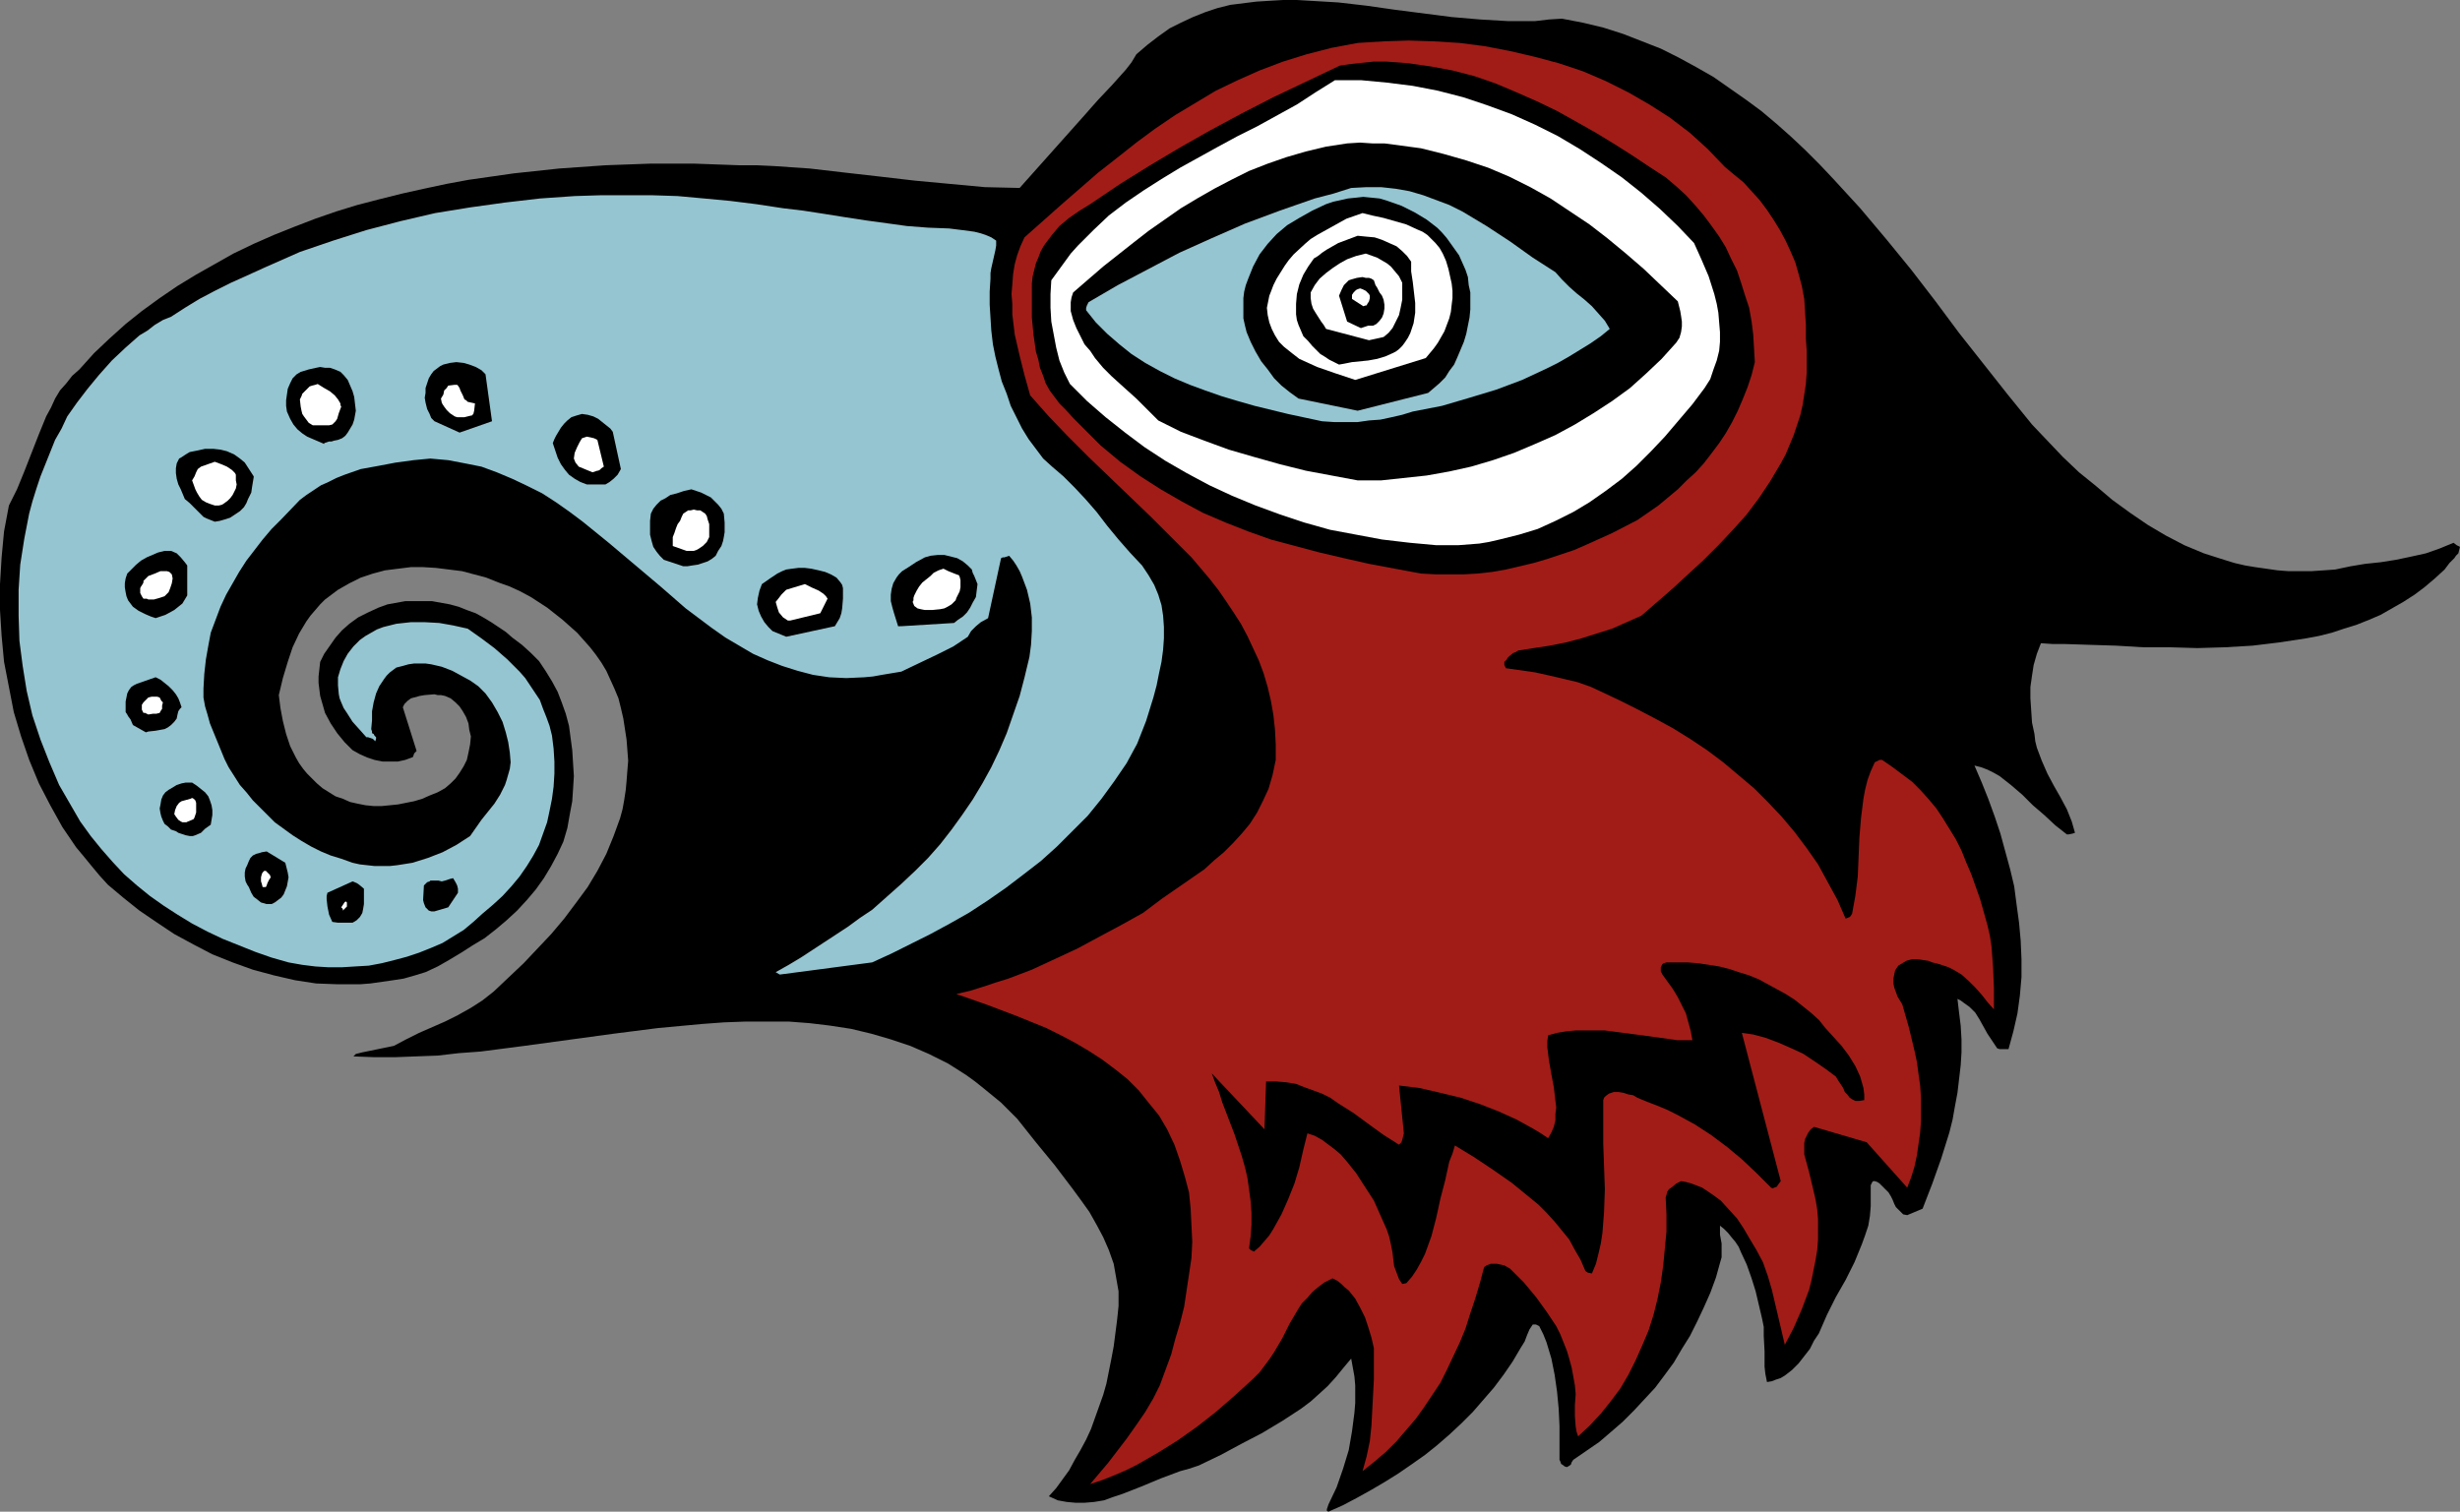
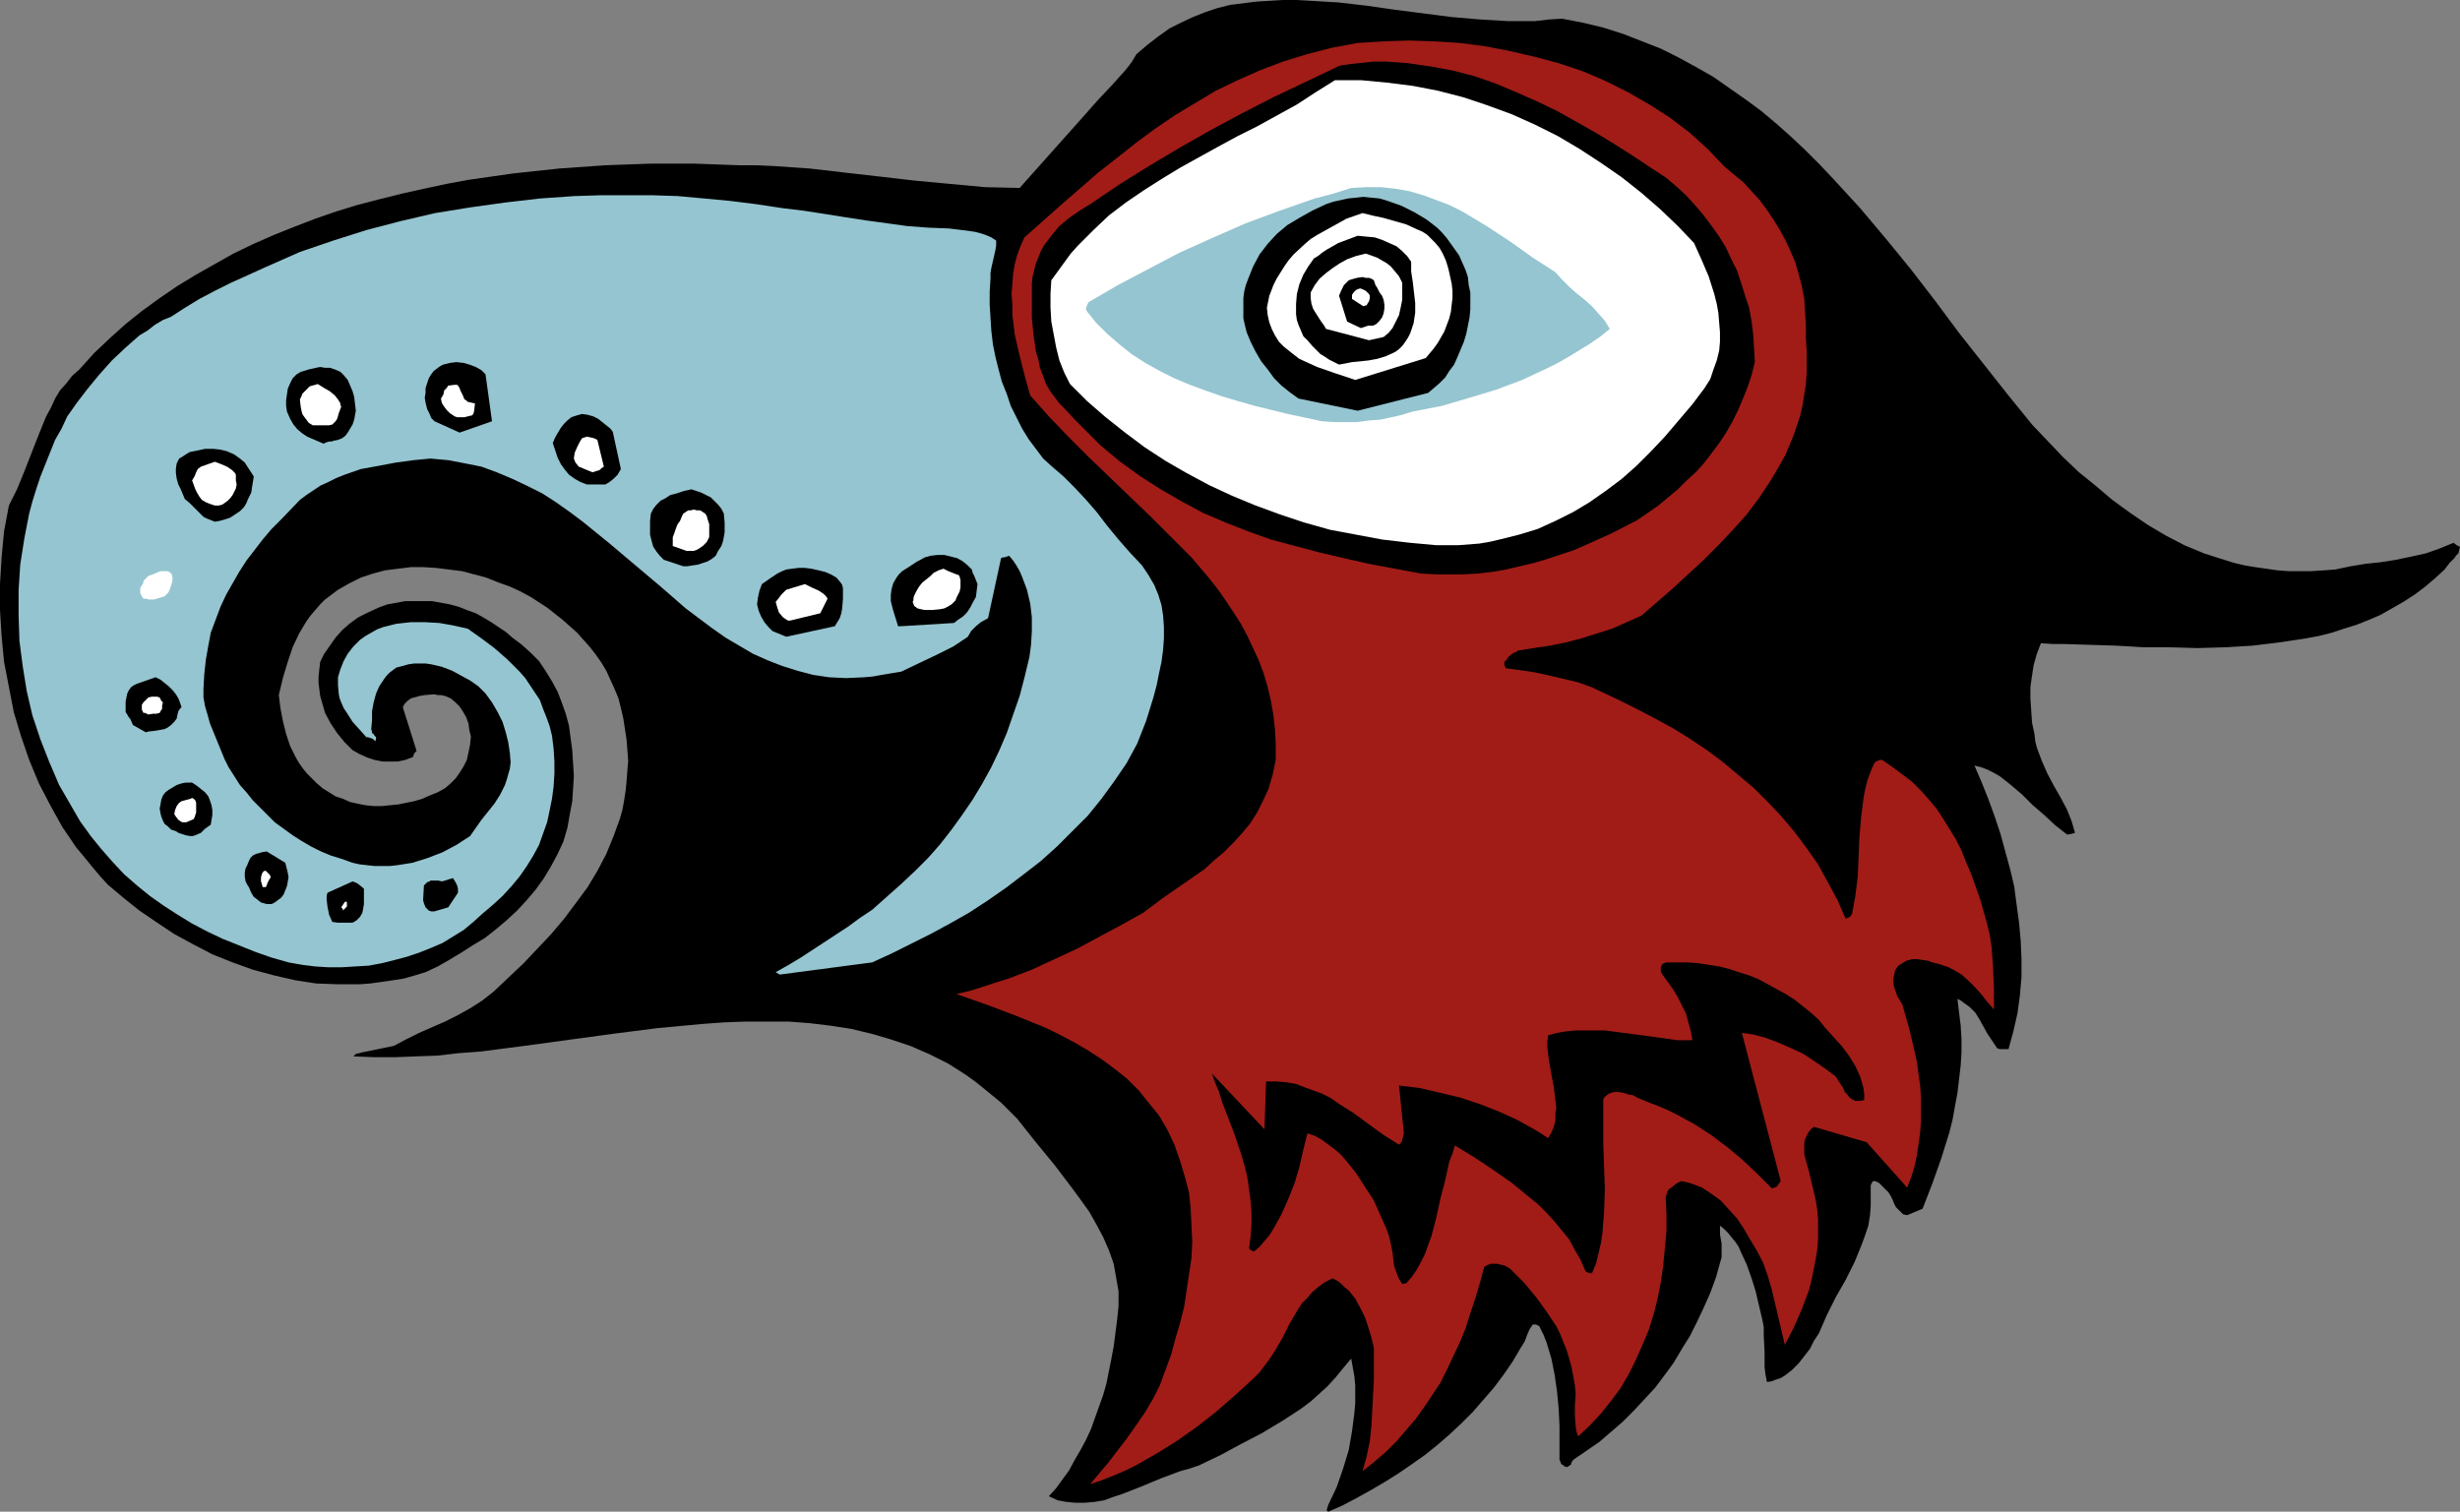
<svg xmlns="http://www.w3.org/2000/svg" xmlns:ns1="http://sodipodi.sourceforge.net/DTD/sodipodi-0.dtd" xmlns:ns2="http://www.inkscape.org/namespaces/inkscape" version="1.0" width="129.766mm" height="79.762mm" id="svg39" ns1:docname="Bird 05.wmf">
  <rect width="100%" height="100%" fill="#808080" stroke="none" />
  <ns1:namedview id="namedview39" pagecolor="#ffffff" bordercolor="#000000" borderopacity="0.25" ns2:showpageshadow="2" ns2:pageopacity="0.0" ns2:pagecheckerboard="0" ns2:deskcolor="#d1d1d1" ns2:document-units="mm" />
  <defs id="defs1">
    <pattern id="WMFhbasepattern" patternUnits="userSpaceOnUse" width="6" height="6" x="0" y="0" />
  </defs>
  <path style="fill:#000000;fill-opacity:1;fill-rule:evenodd;stroke:none" d="m 264.862,301.462 2.909,-1.292 2.747,-1.454 2.909,-1.616 2.747,-1.616 2.586,-1.616 2.586,-1.777 2.747,-1.939 2.424,-1.939 2.424,-2.1 2.424,-2.262 2.262,-2.262 2.101,-2.423 2.101,-2.423 1.939,-2.585 1.778,-2.585 1.616,-2.746 0.808,-1.292 0.485,-1.292 0.485,-1.131 0.646,-0.969 h 0.646 l 0.323,0.162 0.323,0.162 0.808,1.616 0.646,1.616 0.97,3.231 0.646,3.231 0.485,3.393 0.323,3.393 0.162,3.393 v 6.785 l 0.162,0.323 0.162,0.485 0.485,0.323 0.162,0.162 0.485,0.162 0.323,-0.162 0.485,-0.323 0.162,-0.485 0.323,-0.485 2.586,-1.777 2.586,-1.777 2.262,-1.939 2.424,-2.1 2.262,-2.262 2.101,-2.262 2.101,-2.262 1.939,-2.585 1.778,-2.423 1.616,-2.746 1.616,-2.585 1.454,-2.908 1.293,-2.746 1.293,-2.908 1.131,-3.07 0.808,-2.908 0.323,-1.131 v -0.969 -1.777 l -0.323,-1.777 v -1.777 l 0.808,0.646 0.808,0.808 0.646,0.808 0.808,0.969 0.646,0.969 0.485,1.131 1.131,2.423 0.97,2.746 0.808,2.585 0.646,2.746 0.646,2.746 0.323,1.616 v 1.777 l 0.162,3.07 v 3.07 l 0.162,1.454 0.323,1.616 0.97,-0.162 0.808,-0.323 0.97,-0.323 0.808,-0.485 1.454,-1.131 1.293,-1.292 1.131,-1.454 1.131,-1.454 0.808,-1.616 0.97,-1.454 1.616,-3.716 1.778,-3.554 1.939,-3.393 1.778,-3.554 1.454,-3.554 0.646,-1.777 0.646,-1.939 0.323,-1.939 0.162,-1.939 v -2.1 -2.1 l 0.162,-0.323 0.162,-0.323 0.162,-0.162 h 0.323 l 0.485,0.162 0.485,0.323 0.97,0.969 0.485,0.485 0.323,0.323 0.485,0.808 0.323,0.646 0.323,0.808 0.323,0.646 0.485,0.485 0.485,0.485 0.485,0.485 0.808,0.162 3.07,-1.292 1.939,-5.008 1.778,-5.008 1.616,-5.17 0.646,-2.585 0.485,-2.746 0.485,-2.585 0.323,-2.746 0.323,-2.746 0.162,-2.585 v -2.585 l -0.162,-2.746 -0.323,-2.585 -0.323,-2.746 0.646,0.323 0.646,0.485 1.131,0.808 1.131,1.131 0.808,1.292 1.616,2.908 0.97,1.454 0.97,1.454 0.485,0.162 h 1.131 0.646 l 0.97,-3.554 0.808,-3.554 0.485,-3.554 0.323,-3.716 v -3.554 l -0.162,-3.716 -0.323,-3.554 -0.485,-3.554 -0.485,-3.716 -0.808,-3.393 -0.97,-3.554 -0.97,-3.554 -1.131,-3.393 -1.293,-3.554 -1.293,-3.231 -1.454,-3.393 1.293,0.323 1.293,0.485 1.293,0.646 1.131,0.646 2.262,1.777 2.262,1.939 2.101,2.1 2.262,1.939 2.262,2.1 2.262,1.777 h 0.323 l 0.808,-0.162 0.485,-0.162 -0.323,-1.131 -0.323,-1.131 -0.97,-2.423 -1.293,-2.423 -1.293,-2.262 -1.293,-2.423 -1.131,-2.585 -0.97,-2.585 -0.323,-1.292 -0.162,-1.454 -0.485,-2.262 -0.162,-2.423 -0.162,-2.423 v -2.262 l 0.323,-2.262 0.323,-2.1 0.646,-2.262 0.808,-2.1 2.424,0.162 h 2.424 l 5.01,0.162 5.171,0.162 5.333,0.323 h 5.333 l 5.494,0.162 5.494,-0.162 5.494,-0.323 5.333,-0.646 5.333,-0.808 2.586,-0.485 2.586,-0.646 2.424,-0.808 2.586,-0.808 2.424,-0.969 2.262,-0.969 2.262,-1.292 2.262,-1.292 2.262,-1.454 1.939,-1.454 2.101,-1.777 1.939,-1.777 0.97,-1.292 0.97,-0.969 0.323,-0.485 0.485,-0.485 0.162,-0.646 0.162,-0.646 -0.646,-0.323 -0.646,-0.485 -2.747,1.131 -2.747,0.969 -2.909,0.646 -3.07,0.646 -3.07,0.485 -3.07,0.323 -2.909,0.485 -3.07,0.646 -2.262,0.162 -2.424,0.162 h -2.262 -2.424 l -2.101,-0.162 -2.262,-0.323 -2.262,-0.323 -1.939,-0.323 -2.101,-0.485 -2.101,-0.646 -4.04,-1.292 -3.878,-1.616 -3.717,-1.939 -3.555,-2.1 -3.555,-2.423 -3.555,-2.585 -3.232,-2.746 -3.394,-2.746 -3.232,-3.07 -3.07,-3.231 -3.07,-3.231 -4.848,-5.978 -4.848,-6.139 -4.848,-6.139 -4.686,-6.301 -4.848,-6.301 -5.01,-6.139 -5.171,-6.139 -5.333,-5.816 -2.747,-2.908 -2.909,-2.908 -2.747,-2.585 -2.909,-2.585 -3.07,-2.585 -3.07,-2.262 -3.232,-2.262 -3.232,-2.262 -3.394,-1.939 -3.555,-1.939 -3.555,-1.777 -3.717,-1.454 -3.717,-1.454 -4.04,-1.292 -4.04,-0.969 -4.202,-0.808 -2.586,0.162 -2.747,0.323 h -2.747 -2.747 l -5.494,-0.323 -5.656,-0.485 -11.312,-1.454 -5.656,-0.808 L 266.801,0.485 261.307,0.162 258.56,0 h -2.747 l -2.747,0.162 -2.586,0.162 -2.586,0.323 -2.586,0.323 -2.586,0.646 -2.424,0.808 -2.424,0.969 -2.424,1.131 -2.262,1.131 -2.262,1.616 -2.101,1.616 -2.262,1.939 -0.97,1.616 -1.131,1.454 -2.747,3.07 -2.747,2.908 -1.293,1.454 -1.131,1.292 -13.251,14.863 -6.949,-0.162 -6.949,-0.646 -6.949,-0.646 -6.949,-0.808 -7.11,-0.808 -6.949,-0.808 -7.11,-0.485 -3.394,-0.162 h -3.555 l -8.888,-0.323 h -8.888 l -8.888,0.323 -9.211,0.646 -9.05,0.969 -4.525,0.646 -4.525,0.646 -4.363,0.808 -4.525,0.969 -4.363,0.969 -4.525,1.131 -4.363,1.131 -4.202,1.292 -4.202,1.454 -4.202,1.616 -4.04,1.616 -4.04,1.777 -4.04,1.939 -3.717,2.1 -3.717,2.1 -3.717,2.262 -3.555,2.423 -3.555,2.585 -3.232,2.585 -3.232,2.908 -3.07,2.908 -2.909,3.231 -1.454,1.292 -1.131,1.454 -1.293,1.454 -0.97,1.616 -0.808,1.777 -0.97,1.777 -1.454,3.554 -1.454,3.716 -1.454,3.716 -1.454,3.554 -0.808,1.616 -0.808,1.616 -0.97,5.17 -0.485,5.17 L 0,116.481 v 5.17 l 0.323,5.17 0.485,5.17 0.97,5.008 0.97,5.008 1.454,4.847 1.616,4.685 1.939,4.685 2.262,4.362 2.424,4.362 2.747,4.039 1.616,1.939 1.454,1.777 1.616,1.939 1.616,1.777 3.07,2.585 3.232,2.585 3.555,2.423 3.394,2.262 3.878,2.1 3.717,1.939 4.04,1.616 4.04,1.454 4.202,1.131 4.202,0.969 4.202,0.646 4.363,0.162 h 4.363 l 2.101,-0.162 4.525,-0.646 2.101,-0.323 2.262,-0.646 2.101,-0.646 2.424,-1.131 2.262,-1.292 2.424,-1.454 2.262,-1.454 2.424,-1.454 2.262,-1.777 2.101,-1.777 2.101,-1.939 1.939,-2.1 1.778,-2.1 1.616,-2.262 1.454,-2.423 1.293,-2.423 1.131,-2.423 0.808,-2.746 0.485,-2.746 0.485,-2.585 0.162,-2.423 0.162,-2.585 -0.162,-2.585 -0.162,-2.585 -0.323,-2.423 -0.323,-2.423 -0.646,-2.423 -0.808,-2.262 -0.808,-2.1 -1.131,-2.1 -1.293,-2.1 -1.293,-1.939 -1.616,-1.616 -1.778,-1.616 -1.939,-1.454 -1.293,-1.131 -1.454,-0.969 -1.454,-0.969 -1.616,-0.969 -1.454,-0.808 -1.778,-0.646 -1.616,-0.646 -1.778,-0.485 -1.778,-0.323 -1.778,-0.323 h -1.778 -1.778 -1.778 l -1.778,0.323 -1.778,0.323 -1.778,0.646 -2.101,0.969 -1.939,0.969 -1.778,1.292 -1.454,1.292 -1.293,1.454 -1.131,1.616 -1.131,1.616 -0.808,1.616 -0.162,1.454 -0.162,1.454 v 1.292 l 0.162,1.292 0.162,1.292 0.323,1.131 0.646,2.262 1.131,2.1 1.293,1.939 1.454,1.777 1.616,1.616 1.454,0.808 1.454,0.646 1.454,0.485 1.616,0.323 h 1.616 1.454 l 1.454,-0.323 1.293,-0.485 h 0.162 l 0.162,-0.323 0.162,-0.485 0.485,-0.485 -2.747,-8.724 0.323,-0.646 0.646,-0.646 0.646,-0.485 1.778,-0.485 0.97,-0.162 1.939,-0.162 0.646,0.162 h 0.646 l 0.808,0.162 1.131,0.485 0.97,0.808 0.808,0.808 0.646,0.969 0.646,1.131 0.485,1.292 0.162,1.292 0.323,1.292 -0.162,1.616 -0.323,1.616 -0.323,1.454 -0.646,1.292 -0.808,1.292 -0.808,1.131 -0.97,0.969 -1.131,0.969 -1.454,0.808 -1.616,0.646 -1.454,0.646 -1.616,0.485 -1.616,0.323 -1.616,0.323 -1.616,0.162 -1.616,0.162 h -1.616 l -1.616,-0.162 -1.616,-0.323 -1.454,-0.323 -1.454,-0.646 -1.454,-0.485 -1.293,-0.808 -1.293,-0.808 -1.131,-0.969 -0.97,-0.969 -0.97,-0.969 -0.808,-0.969 -0.808,-1.131 -0.646,-1.131 -1.131,-2.262 -0.808,-2.423 -0.646,-2.585 -0.485,-2.585 -0.323,-2.585 0.808,-3.393 0.97,-3.231 0.97,-2.908 1.293,-2.746 1.454,-2.423 0.808,-1.131 0.97,-1.131 0.97,-1.131 0.97,-0.969 1.293,-0.969 1.293,-0.969 2.262,-1.292 2.262,-1.131 2.424,-0.808 2.424,-0.646 2.586,-0.323 2.586,-0.323 h 2.424 l 2.586,0.162 2.586,0.323 2.586,0.323 2.424,0.646 2.424,0.646 2.424,0.969 2.262,0.808 2.101,0.969 2.101,1.131 3.232,2.1 3.07,2.423 2.909,2.585 1.293,1.454 1.293,1.454 1.131,1.454 1.131,1.616 0.97,1.616 0.808,1.777 0.808,1.777 0.808,1.939 0.485,1.939 0.485,2.1 0.323,2.1 0.323,2.1 0.162,2.1 0.162,2.1 -0.162,1.939 -0.162,2.1 -0.162,1.777 -0.323,2.1 -0.323,1.777 -0.485,1.777 -1.293,3.554 -1.454,3.554 -1.778,3.393 -1.939,3.231 -2.262,3.07 -2.424,3.231 -2.586,3.07 -2.747,2.908 -2.747,2.908 -5.979,5.654 -2.262,1.777 -2.262,1.454 -2.586,1.454 -2.586,1.292 -2.586,1.131 -2.586,1.131 -2.586,1.292 -2.424,1.292 -5.494,1.131 -0.808,0.162 -0.646,0.162 -0.646,0.162 -0.485,0.485 4.202,0.162 h 4.04 l 4.202,-0.162 4.363,-0.162 4.202,-0.485 4.363,-0.323 8.726,-1.131 17.776,-2.423 8.888,-1.131 8.726,-0.808 4.363,-0.323 4.363,-0.162 h 4.202 4.363 l 4.202,0.323 4.04,0.485 4.202,0.646 4.04,0.969 3.878,1.131 3.878,1.292 3.717,1.616 3.878,1.939 3.555,2.262 1.778,1.292 1.616,1.292 1.778,1.454 1.778,1.454 1.616,1.616 1.616,1.616 3.717,4.685 3.717,4.524 3.555,4.685 1.778,2.423 1.616,2.262 1.454,2.585 1.293,2.423 1.131,2.585 0.97,2.746 0.485,2.746 0.485,2.746 v 1.454 1.454 l -0.162,1.616 -0.162,1.454 -0.646,5.008 -0.485,2.585 -0.485,2.423 -0.485,2.423 -0.646,2.262 -0.808,2.262 -0.808,2.262 -0.808,2.262 -0.97,2.1 -1.131,2.1 -1.131,1.939 -1.131,2.1 -1.293,1.777 -1.293,1.777 -1.454,1.616 1.778,0.808 1.778,0.323 1.778,0.162 h 1.778 l 1.939,-0.162 1.939,-0.323 1.778,-0.646 1.939,-0.646 3.717,-1.454 3.878,-1.616 3.878,-1.454 1.778,-0.485 1.939,-0.646 4.363,-2.1 4.202,-2.262 4.04,-2.1 4.04,-2.423 3.717,-2.423 1.939,-1.454 1.616,-1.454 1.778,-1.616 1.616,-1.777 1.454,-1.777 1.616,-1.939 0.323,1.777 0.323,1.777 0.162,1.777 v 1.777 1.777 l -0.162,1.939 -0.485,3.716 -0.646,3.716 -1.131,3.716 -1.293,3.716 -1.616,3.393 -0.162,0.485 -0.162,0.485 v 0.162 0.162 z" id="path1" />
  <path style="fill:#a11c17;fill-opacity:1;fill-rule:evenodd;stroke:none" d="m 217.352,295.969 2.424,-0.808 2.424,-0.969 2.262,-0.969 2.262,-1.131 4.202,-2.423 3.878,-2.423 3.878,-2.746 3.717,-2.908 3.717,-3.231 3.717,-3.393 1.293,-1.292 0.97,-1.292 0.97,-1.292 0.97,-1.454 1.616,-2.746 1.454,-2.908 1.616,-2.746 0.808,-1.292 1.131,-1.131 0.97,-1.131 1.131,-0.969 1.293,-0.969 1.616,-0.808 0.97,0.485 0.808,0.646 0.646,0.646 0.808,0.646 1.293,1.616 0.97,1.777 0.97,1.939 0.646,1.939 0.646,2.1 0.485,2.1 v 6.301 l -0.323,6.139 -0.162,3.07 -0.323,3.07 -0.646,3.07 -0.808,2.908 2.424,-1.939 2.262,-1.939 2.101,-2.1 1.939,-2.262 1.939,-2.262 1.616,-2.262 1.616,-2.423 1.616,-2.423 1.293,-2.585 1.293,-2.746 1.293,-2.746 1.131,-2.746 0.97,-3.07 0.97,-2.908 0.97,-3.231 0.808,-3.07 0.485,-0.323 0.808,-0.323 h 0.646 0.646 l 1.454,0.323 1.131,0.646 2.747,2.746 2.424,2.908 2.101,2.908 1.939,2.908 0.808,1.616 0.646,1.616 0.646,1.616 0.485,1.616 0.485,1.777 0.323,1.777 0.323,1.777 0.162,1.777 -0.162,2.1 v 2.262 l 0.162,2.1 0.162,0.969 0.323,0.969 2.262,-2.1 2.262,-2.423 1.939,-2.423 1.939,-2.585 1.616,-2.746 1.454,-2.908 1.293,-2.908 1.293,-3.07 0.97,-3.07 0.808,-3.231 0.646,-3.231 0.485,-3.393 0.323,-3.393 0.323,-3.393 v -3.393 l -0.162,-3.393 0.162,-0.485 0.162,-0.646 0.323,-0.485 0.485,-0.323 0.97,-0.808 0.97,-0.485 0.97,0.162 1.131,0.323 2.101,0.808 1.939,1.292 1.778,1.292 1.616,1.777 1.616,1.777 1.293,1.939 1.131,1.939 1.454,2.423 1.293,2.423 0.97,2.746 0.808,2.746 1.293,5.493 1.293,5.493 1.778,-3.393 1.616,-3.716 1.454,-3.877 0.485,-1.939 0.808,-4.039 0.323,-1.939 0.162,-2.1 v -2.1 -1.939 l -0.162,-1.939 -0.323,-1.939 -0.485,-2.1 -0.808,-3.393 -0.485,-1.777 -0.485,-1.777 v -1.454 -0.808 l 0.162,-0.808 0.323,-0.646 0.323,-0.646 0.485,-0.646 0.646,-0.485 10.504,3.07 8.08,9.047 0.808,-2.1 0.646,-2.1 0.485,-2.262 0.323,-2.262 0.323,-2.262 0.162,-2.262 v -2.423 -2.262 l -0.162,-2.423 -0.323,-2.262 -0.323,-2.423 -0.485,-2.262 -1.131,-4.685 -1.293,-4.524 -0.97,-1.616 -0.646,-1.777 -0.162,-0.808 v -0.969 l 0.162,-0.808 0.162,-0.808 0.646,-0.969 0.808,-0.485 0.808,-0.485 1.131,-0.323 h 0.97 l 1.131,0.162 1.131,0.162 0.808,0.323 1.293,0.323 0.97,0.323 0.97,0.323 0.97,0.485 1.616,0.969 1.454,1.292 1.293,1.292 1.293,1.454 1.131,1.454 1.293,1.454 v -4.2 l -0.162,-4.039 -0.323,-4.362 -0.323,-2.1 -0.485,-2.1 -1.454,-5.17 -1.778,-5.008 -0.97,-2.262 -0.97,-2.423 -1.131,-2.262 -1.293,-2.1 -1.293,-2.1 -1.293,-1.939 -1.616,-1.939 -1.616,-1.777 -1.616,-1.616 -1.939,-1.454 -1.939,-1.454 -2.101,-1.454 h -0.485 l -0.323,0.162 -0.323,0.162 -0.323,0.162 -0.808,1.777 -0.646,1.777 -0.485,1.939 -0.323,1.777 -0.485,3.877 -0.323,3.877 -0.162,3.877 -0.162,3.877 -0.485,3.877 -0.323,1.777 -0.323,1.777 -0.323,0.485 -0.162,0.162 -0.808,0.323 -1.616,-3.716 -1.939,-3.554 -1.939,-3.554 -2.262,-3.231 -2.424,-3.231 -2.586,-3.07 -2.747,-2.908 -2.747,-2.746 -3.07,-2.585 -3.07,-2.585 -3.232,-2.423 -3.394,-2.262 -3.394,-2.1 -3.555,-1.939 -3.717,-1.939 -3.555,-1.777 -2.747,-1.292 -2.747,-1.292 -2.747,-0.969 -2.747,-0.646 -2.747,-0.646 -2.909,-0.646 -5.656,-0.808 h -0.162 l -0.162,-0.323 -0.162,-0.323 v -0.646 l 0.162,-0.162 0.323,-0.323 0.162,-0.323 0.323,-0.323 0.808,-0.646 0.485,-0.162 0.485,-0.323 3.07,-0.485 3.232,-0.485 3.232,-0.646 3.07,-0.808 3.07,-0.969 3.07,-0.969 2.909,-1.292 2.909,-1.292 6.141,-5.331 6.141,-5.654 3.07,-3.07 2.909,-3.07 2.747,-3.07 2.424,-3.231 2.262,-3.393 2.101,-3.554 0.97,-1.777 1.616,-3.877 0.646,-1.939 0.646,-1.939 0.485,-2.1 0.323,-2.1 0.323,-2.1 0.162,-2.262 v -2.262 -2.1 l -0.162,-2.423 v -2.746 l -0.162,-2.585 -0.162,-2.585 -0.485,-2.585 -0.646,-2.423 -0.646,-2.262 -0.97,-2.262 -0.97,-2.1 -1.131,-2.1 -1.293,-2.1 -1.293,-1.939 -1.454,-1.939 -1.616,-1.777 -1.616,-1.777 -1.778,-1.454 -1.939,-1.616 -3.394,-3.554 -1.778,-1.616 -1.778,-1.616 -4.04,-3.07 -4.04,-2.585 -4.202,-2.423 -4.525,-2.262 -4.525,-1.939 -4.848,-1.616 -4.848,-1.292 -4.848,-1.131 -5.01,-0.969 -5.01,-0.646 -5.171,-0.323 -5.01,-0.162 -5.01,0.162 -5.171,0.323 -2.586,0.485 -2.586,0.485 -5.01,1.292 -4.686,1.454 -4.686,1.777 -4.363,1.939 -4.363,2.1 -4.04,2.423 -4.04,2.423 -4.04,2.746 -3.717,2.746 -3.878,3.07 -3.717,2.908 -7.434,6.462 -7.272,6.462 -0.808,1.777 -0.646,1.777 -0.485,1.777 -0.323,1.939 -0.162,2.1 -0.162,1.939 0.162,1.939 v 2.1 l 0.485,4.039 0.97,4.2 0.97,3.877 1.131,4.039 3.717,4.2 3.878,4.039 4.04,4.039 4.202,4.039 8.242,7.916 4.04,4.039 4.04,4.039 3.555,4.2 1.778,2.262 1.454,2.1 1.616,2.423 1.454,2.262 1.293,2.423 1.131,2.423 1.131,2.423 0.97,2.585 0.808,2.746 0.646,2.746 0.485,2.746 0.323,2.908 0.162,3.07 v 3.07 l -0.646,3.07 -0.808,2.746 -1.131,2.423 -1.131,2.262 -1.454,2.262 -1.616,1.939 -1.778,1.939 -1.778,1.777 -1.939,1.616 -1.939,1.777 -4.202,2.908 -4.202,2.908 -3.878,2.908 -4.363,2.423 -4.525,2.423 -4.202,2.262 -4.525,2.1 -4.525,2.1 -4.686,1.777 -2.586,0.808 -2.424,0.808 -2.586,0.808 -2.747,0.646 5.979,2.1 5.979,2.262 5.979,2.423 2.909,1.454 2.747,1.454 2.747,1.616 2.747,1.777 2.586,1.939 2.424,1.939 2.262,2.262 1.939,2.423 2.101,2.585 1.616,2.746 1.454,3.07 1.131,3.231 0.97,3.231 0.808,3.07 0.323,3.231 0.162,3.231 0.162,3.393 -0.162,3.231 -0.485,3.231 -0.485,3.231 -0.485,3.231 -0.808,3.231 -0.97,3.231 -0.808,3.07 -2.262,6.139 -1.293,2.585 -1.616,2.746 -1.778,2.585 -1.939,2.746 -3.717,4.847 -1.778,2.1 z" id="path2" />
  <path style="fill:#000000;fill-opacity:1;fill-rule:evenodd;stroke:none" d="m 280.376,255.904 1.131,-1.292 0.97,-1.454 0.808,-1.454 0.808,-1.616 0.646,-1.777 0.646,-1.777 0.97,-3.716 0.808,-3.716 0.97,-3.716 0.808,-3.716 0.646,-1.616 0.485,-1.616 3.717,2.262 1.939,1.292 1.939,1.292 3.717,2.585 3.555,2.908 1.778,1.454 1.616,1.616 1.616,1.777 1.454,1.777 1.454,1.777 1.131,2.1 1.131,1.939 0.97,2.262 0.485,0.323 0.808,0.162 0.808,-1.939 0.485,-1.939 0.485,-2.1 0.323,-2.1 0.162,-2.1 0.162,-2.1 0.162,-4.524 -0.323,-9.047 v -4.362 -4.362 l 0.162,-0.485 0.323,-0.323 0.646,-0.485 0.97,-0.323 h 0.97 l 0.97,0.162 0.97,0.323 0.97,0.162 0.808,0.485 1.939,0.808 2.101,0.808 1.939,0.808 1.939,0.969 3.555,1.939 3.232,2.1 3.232,2.423 2.909,2.423 2.909,2.746 2.909,2.908 0.323,0.162 0.323,-0.162 0.485,-0.162 0.323,-0.485 0.485,-0.646 -7.757,-29.565 1.131,0.162 1.131,0.162 2.424,0.646 2.586,0.969 2.586,1.131 2.424,1.131 2.424,1.616 2.101,1.454 1.939,1.454 0.485,0.808 0.97,1.454 0.323,0.808 0.485,0.485 0.485,0.646 0.485,0.323 0.646,0.323 h 0.808 l 0.97,-0.162 v -1.131 l -0.162,-1.292 -0.323,-1.131 -0.323,-1.131 -0.97,-2.1 -1.293,-2.1 -1.454,-1.939 -1.616,-1.777 -1.616,-1.777 -1.293,-1.616 -1.616,-1.454 -1.616,-1.292 -1.616,-1.292 -1.778,-1.131 -1.778,-0.969 -1.778,-0.969 -1.778,-0.969 -1.939,-0.808 -2.101,-0.646 -1.939,-0.646 -1.939,-0.485 -2.101,-0.323 -2.101,-0.323 -2.101,-0.162 h -2.101 -2.101 l -0.485,0.162 -0.323,0.162 -0.162,0.323 -0.162,0.323 v 0.808 l 0.162,0.323 0.162,0.323 2.101,2.908 0.97,1.616 0.808,1.616 0.808,1.616 0.485,1.777 0.485,1.777 0.323,1.777 h -1.616 -1.454 l -3.394,-0.485 -3.555,-0.485 -3.717,-0.485 -3.717,-0.485 h -3.878 -1.939 l -1.778,0.162 -1.939,0.323 -1.778,0.485 -0.162,1.131 v 1.292 l 0.323,2.585 0.485,2.746 0.485,2.585 0.323,2.746 0.162,1.292 -0.162,1.292 v 1.292 l -0.323,1.292 -0.485,1.131 -0.646,1.131 -1.454,-0.969 -1.616,-0.969 -3.232,-1.777 -3.555,-1.616 -3.717,-1.454 -3.878,-1.292 -4.04,-0.969 -4.202,-0.969 -4.04,-0.485 0.97,9.532 -0.162,0.646 -0.162,0.646 -0.162,0.485 -0.485,0.485 -3.07,-1.939 -2.909,-2.1 -3.07,-2.262 -3.07,-1.939 -1.616,-1.131 -1.616,-0.808 -1.778,-0.646 -1.778,-0.646 -1.616,-0.646 -1.939,-0.323 -1.939,-0.162 h -2.101 l -0.323,9.532 -10.504,-11.147 0.646,1.777 0.808,1.939 0.646,2.1 0.808,2.1 1.616,4.2 1.454,4.362 0.646,2.262 0.485,2.1 0.323,2.262 0.323,2.423 0.162,2.262 v 2.423 l -0.162,2.262 -0.323,2.423 v 0 l 0.323,0.323 0.646,0.323 1.131,-0.969 0.97,-1.131 0.97,-1.131 0.808,-1.292 1.616,-2.908 1.293,-2.908 1.293,-3.231 0.97,-3.231 0.808,-3.554 0.808,-3.231 1.454,0.485 1.454,0.808 1.293,0.969 1.293,0.969 1.131,0.969 1.131,1.292 1.939,2.423 1.778,2.746 1.778,2.746 1.293,2.908 1.293,2.908 0.485,1.454 0.323,1.454 0.323,1.616 0.162,1.454 0.162,1.292 0.485,1.292 0.485,1.292 0.646,0.969 z" id="path3" />
  <path style="fill:#95c5d0;fill-opacity:1;fill-rule:evenodd;stroke:none" d="m 155.459,194.351 18.422,-2.423 3.878,-1.777 3.878,-1.939 3.878,-1.939 3.878,-2.1 3.717,-2.1 3.717,-2.423 3.717,-2.585 3.394,-2.585 3.555,-2.746 3.232,-2.908 3.07,-3.07 3.07,-3.07 2.747,-3.393 2.586,-3.554 2.424,-3.554 2.101,-3.877 1.778,-4.524 1.454,-4.685 0.646,-2.423 0.485,-2.423 0.485,-2.262 0.323,-2.423 0.162,-2.262 v -2.262 l -0.162,-2.262 -0.323,-2.1 -0.646,-2.1 -0.808,-1.939 -1.131,-1.939 -1.293,-1.939 -2.424,-2.585 -2.262,-2.585 -2.262,-2.746 -2.101,-2.746 -2.101,-2.423 -2.262,-2.423 -2.262,-2.262 -2.262,-1.939 -1.778,-1.616 -1.454,-1.939 -1.454,-1.939 -1.293,-2.1 -1.131,-2.262 -1.131,-2.262 -0.808,-2.423 -0.97,-2.423 -0.646,-2.423 -0.646,-2.585 -0.485,-2.423 -0.323,-2.746 -0.162,-2.585 -0.162,-2.585 v -2.585 l 0.162,-2.585 V 54.444 l 0.162,-0.969 0.808,-3.554 0.162,-0.969 v -0.969 l -0.97,-0.646 -1.131,-0.485 -0.97,-0.323 -1.293,-0.323 -2.424,-0.323 -2.586,-0.323 -4.202,-0.162 -4.202,-0.323 -8.242,-1.131 -4.202,-0.646 -4.04,-0.646 -4.202,-0.646 -4.04,-0.485 -5.333,-0.808 -5.171,-0.646 -5.171,-0.485 -5.333,-0.485 -5.01,-0.162 h -5.171 -5.171 l -5.171,0.162 -6.949,0.485 -6.949,0.808 -6.949,0.969 -6.949,1.131 -6.949,1.616 -6.787,1.777 -6.626,2.1 -6.626,2.262 -6.949,3.07 -3.555,1.616 -3.232,1.454 -3.232,1.616 -3.07,1.616 -2.909,1.777 -2.747,1.777 -1.616,0.646 -1.616,0.969 -1.454,1.131 -1.616,0.969 -2.747,2.423 -2.747,2.585 -2.586,2.908 -2.262,2.746 -2.101,2.746 -1.939,2.746 -1.131,2.423 -1.293,2.262 -0.97,2.423 -0.97,2.423 -0.97,2.423 -0.808,2.423 -0.808,2.585 -0.646,2.423 -0.97,5.008 -0.808,5.17 -0.323,5.008 v 5.17 l 0.162,5.008 0.646,5.008 0.808,5.008 1.131,4.847 1.616,4.847 1.778,4.524 1.939,4.524 2.424,4.2 1.778,3.07 2.101,2.908 2.101,2.585 2.262,2.585 2.262,2.423 2.586,2.262 2.586,2.1 2.747,1.939 2.747,1.777 2.909,1.777 3.07,1.616 3.07,1.454 3.232,1.292 3.232,1.292 3.232,1.131 3.394,0.969 2.747,0.485 2.586,0.323 2.586,0.162 h 2.747 l 2.586,-0.162 2.747,-0.162 2.586,-0.485 2.586,-0.646 2.424,-0.646 2.424,-0.808 2.424,-0.969 2.262,-0.969 2.101,-1.292 2.101,-1.292 1.939,-1.616 1.778,-1.616 2.101,-1.777 1.939,-1.777 1.778,-1.939 1.616,-1.939 1.454,-2.1 1.293,-2.1 1.131,-2.1 0.808,-2.262 0.808,-2.262 0.485,-2.262 0.485,-2.423 0.323,-2.423 0.162,-2.585 v -2.423 l -0.162,-2.585 -0.323,-2.585 -0.485,-1.939 -0.646,-1.777 -0.646,-1.616 -0.646,-1.777 -0.97,-1.454 -0.97,-1.454 -0.97,-1.454 -1.131,-1.292 -2.424,-2.423 -2.586,-2.262 -2.586,-1.939 -2.747,-1.939 -2.909,-0.646 -2.747,-0.485 -2.909,-0.162 h -2.747 l -2.909,0.323 -1.293,0.323 -1.293,0.323 -1.293,0.485 -1.131,0.646 -1.131,0.646 -1.131,0.808 -1.293,1.292 -1.131,1.454 -0.808,1.454 -0.646,1.616 -0.485,1.616 v 1.616 l 0.162,1.777 0.162,0.808 0.323,0.808 0.485,1.131 0.646,0.969 1.131,1.777 1.454,1.616 1.293,1.454 h 0.323 l 0.485,0.162 0.485,0.162 0.485,0.485 0.162,-0.485 v -0.323 l -0.323,-0.323 -0.162,-0.323 -0.323,-0.162 v -0.323 l -0.162,-0.485 0.162,-1.777 v -1.777 l 0.323,-1.777 0.485,-1.777 0.646,-1.454 0.97,-1.454 0.485,-0.646 0.646,-0.646 0.646,-0.485 0.646,-0.485 1.293,-0.323 1.131,-0.323 1.131,-0.162 h 1.131 1.131 l 1.131,0.162 2.101,0.485 2.101,0.808 1.778,0.969 1.778,0.969 1.616,1.131 1.454,1.454 1.293,1.777 1.131,1.939 0.97,1.939 0.646,2.1 0.485,1.939 0.323,2.1 0.162,1.939 -0.162,1.292 -0.323,1.131 -0.323,1.131 -0.323,0.969 -0.97,1.939 -1.131,1.777 -2.586,3.231 -1.131,1.616 -1.131,1.616 -2.747,1.777 -2.747,1.454 -2.909,1.131 -3.07,0.969 -3.07,0.485 -1.454,0.162 h -3.07 l -2.909,-0.323 -1.454,-0.323 -2.262,-0.808 -2.101,-0.646 -1.939,-0.808 -1.939,-0.969 -1.939,-1.131 -1.778,-1.131 -1.778,-1.292 -1.778,-1.292 -1.454,-1.454 -1.454,-1.454 -1.454,-1.454 -1.293,-1.616 -1.293,-1.454 -1.131,-1.777 -1.131,-1.777 -0.808,-1.616 -1.454,-3.554 -1.454,-3.554 -0.485,-1.777 -0.485,-1.616 -0.323,-1.777 v -1.777 l 0.162,-2.908 0.323,-2.908 0.485,-2.746 0.485,-2.585 0.97,-2.585 0.97,-2.585 1.131,-2.423 1.293,-2.262 1.293,-2.262 1.454,-2.262 1.616,-2.1 1.616,-2.1 1.778,-2.1 1.939,-1.939 3.717,-3.877 1.293,-0.969 1.454,-0.969 1.454,-0.969 1.454,-0.646 1.616,-0.808 1.616,-0.646 3.232,-1.131 3.555,-0.646 3.394,-0.646 3.555,-0.485 3.394,-0.323 3.555,0.323 3.394,0.646 3.232,0.646 3.07,1.131 3.07,1.292 3.07,1.454 2.909,1.454 2.747,1.777 2.747,1.939 2.586,1.939 5.171,4.2 5.171,4.362 5.171,4.362 5.01,4.362 2.586,1.939 2.586,1.939 2.747,1.939 2.747,1.616 2.747,1.616 2.909,1.292 2.909,1.131 3.07,0.969 3.07,0.808 3.232,0.485 3.394,0.162 3.555,-0.162 1.778,-0.162 1.778,-0.323 1.939,-0.323 1.939,-0.323 3.717,-1.777 3.394,-1.616 3.232,-1.616 1.454,-0.969 1.454,-0.969 0.646,-1.131 0.97,-0.969 0.97,-0.808 1.454,-0.808 2.586,-11.955 0.323,-0.162 h 0.323 l 0.97,-0.323 0.808,0.969 0.646,0.969 0.646,1.131 0.485,1.131 0.485,1.292 0.485,1.292 0.646,2.746 0.323,2.746 v 2.746 l -0.162,2.746 -0.323,2.423 -0.97,4.039 -0.97,3.716 -1.293,3.716 -1.293,3.716 -1.454,3.393 -1.616,3.393 -1.778,3.231 -1.939,3.231 -2.101,3.07 -2.101,2.908 -2.262,2.908 -2.424,2.746 -2.586,2.585 -2.747,2.585 -2.909,2.585 -2.909,2.585 -2.424,1.616 -2.424,1.777 -4.686,3.07 -4.686,3.07 -2.424,1.454 -2.586,1.454 z" id="path4" />
  <path style="fill:#000000;fill-opacity:1;fill-rule:evenodd;stroke:none" d="m 67.387,184.011 h 2.909 l 0.808,-0.485 0.646,-0.646 0.485,-0.808 0.162,-0.808 0.162,-0.969 v -0.969 -2.1 l -0.97,-0.808 -0.485,-0.323 -0.808,-0.323 -5.01,2.262 -0.162,0.646 v 0.646 l 0.162,1.454 0.323,1.616 0.646,1.454 z" id="path5" />
  <path style="fill:#ffffff;fill-opacity:1;fill-rule:evenodd;stroke:none" d="m 68.357,181.588 0.162,-0.162 0.323,-0.323 0.323,-0.323 v -0.485 -0.323 l -0.162,-0.162 h -0.162 l -0.162,0.162 -0.323,0.485 -0.323,0.485 0.162,0.162 0.162,0.162 z" id="path6" />
  <path style="fill:#000000;fill-opacity:1;fill-rule:evenodd;stroke:none" d="m 86.618,181.75 2.747,-0.808 1.939,-2.908 v -0.808 l -0.162,-0.646 -0.323,-0.646 -0.485,-0.808 -0.646,0.162 -0.485,0.162 -0.485,0.162 -0.646,0.162 -0.646,-0.162 h -0.97 -0.646 l -0.162,0.162 -0.485,0.162 -0.646,0.646 -0.162,2.908 0.162,0.646 0.323,0.808 0.323,0.323 0.323,0.323 0.485,0.162 z" id="path7" />
  <path style="fill:#000000;fill-opacity:1;fill-rule:evenodd;stroke:none" d="m 53.166,180.296 h 0.97 v 0 l 0.646,-0.323 0.646,-0.485 0.646,-0.485 0.485,-0.646 0.323,-0.808 0.323,-0.808 0.323,-1.777 -0.162,-0.969 -0.162,-0.646 -0.162,-0.646 -0.162,-0.646 -3.717,-2.262 -0.97,0.162 -0.485,0.162 -0.646,0.162 -0.646,0.323 -0.485,0.485 -0.323,0.646 -0.323,0.808 -0.323,0.646 -0.162,0.808 v 0.808 l 0.162,0.969 0.323,0.646 0.323,0.485 0.485,1.131 0.485,0.808 0.646,0.485 0.808,0.646 z" id="path8" />
  <path style="fill:#ffffff;fill-opacity:1;fill-rule:evenodd;stroke:none" d="m 53.005,176.903 0.162,-0.323 0.162,-0.485 0.323,-0.646 0.323,-0.485 -0.162,-0.485 -0.162,-0.162 -0.646,-0.646 h -0.323 l -0.323,0.323 -0.162,0.323 -0.162,0.646 v 0.323 0.485 l 0.162,0.485 0.162,0.646 z" id="path9" />
  <path style="fill:#000000;fill-opacity:1;fill-rule:evenodd;stroke:none" d="m 37.814,166.725 h 0.646 l 0.485,-0.162 1.131,-0.485 0.808,-0.808 1.131,-0.808 0.162,-0.969 0.162,-0.969 v -0.969 l -0.162,-0.969 -0.323,-0.969 -0.323,-0.808 -0.646,-0.808 -0.808,-0.646 -0.808,-0.646 -0.485,-0.323 -0.485,-0.323 h -0.485 -0.808 l -0.808,0.162 -0.97,0.323 -0.808,0.485 -0.808,0.485 -0.646,0.485 -0.485,0.646 -0.323,0.808 -0.162,0.969 -0.162,0.808 0.162,0.969 0.162,0.646 0.323,0.808 0.323,0.646 0.646,0.485 0.646,0.646 0.97,0.323 0.485,0.323 0.485,0.162 0.97,0.323 z" id="path10" />
  <path style="fill:#ffffff;fill-opacity:1;fill-rule:evenodd;stroke:none" d="m 36.845,163.979 h 0.323 l 0.323,-0.162 0.808,-0.323 0.323,-0.162 0.162,-0.323 0.162,-0.485 0.162,-0.485 v -1.939 l -0.162,-0.485 -0.323,-0.323 -0.323,-0.162 -0.323,0.162 -1.778,0.485 -0.485,0.323 -0.485,0.646 -0.323,0.808 -0.162,0.808 0.323,0.485 0.485,0.646 0.485,0.323 0.323,0.162 z" id="path11" />
  <path style="fill:#000000;fill-opacity:1;fill-rule:evenodd;stroke:none" d="m 29.573,145.884 1.454,-0.162 1.778,-0.323 0.646,-0.323 0.646,-0.485 0.646,-0.646 0.485,-0.646 0.162,-0.808 0.162,-0.646 0.323,-0.485 0.323,-0.323 -0.323,-0.969 -0.323,-0.808 -0.485,-0.808 -0.646,-0.808 -0.808,-0.808 -0.808,-0.646 -0.808,-0.646 -0.97,-0.485 -3.717,1.292 -0.646,0.323 -0.485,0.323 -0.485,0.646 -0.323,0.646 -0.162,0.808 -0.162,0.808 v 1.131 0.969 l 0.323,0.485 0.162,0.323 0.485,0.646 0.485,1.131 2.586,1.454 z" id="path12" />
  <path style="fill:#ffffff;fill-opacity:1;fill-rule:evenodd;stroke:none" d="m 29.573,142.492 0.97,-0.162 h 0.646 l 0.646,-0.162 0.162,-0.323 0.323,-0.485 v -0.646 l 0.162,-0.646 -0.162,-0.162 -0.162,-0.162 -0.162,-0.323 -0.162,-0.323 -0.485,-0.162 h -0.485 -0.646 l -0.646,0.162 -0.485,0.485 -0.485,0.485 -0.323,0.485 v 0.485 0.485 l 0.323,0.646 h 0.323 l 0.323,0.162 z" id="path13" />
  <path style="fill:#000000;fill-opacity:1;fill-rule:evenodd;stroke:none" d="m 156.752,126.982 9.696,-2.1 0.485,-0.808 0.485,-0.808 0.323,-0.969 0.162,-0.969 0.162,-1.939 v -2.1 l -0.162,-0.646 -0.323,-0.485 -0.808,-0.969 -1.131,-0.646 -1.131,-0.485 -1.293,-0.323 -1.454,-0.323 -1.293,-0.162 h -1.293 l -1.293,0.162 -1.131,0.162 -0.808,0.323 -0.97,0.485 -1.454,0.969 -1.616,1.131 -0.485,1.292 -0.323,1.454 -0.162,1.292 0.323,1.292 0.485,1.131 0.646,1.131 0.808,0.969 0.808,0.808 z" id="path14" />
  <path style="fill:#000000;fill-opacity:1;fill-rule:evenodd;stroke:none" d="m 179.699,124.882 10.504,-0.646 0.808,-0.646 0.97,-0.646 0.808,-0.808 0.646,-0.969 0.485,-0.969 0.646,-1.131 0.162,-1.292 0.162,-1.292 -0.323,-0.808 -0.323,-0.808 -0.323,-0.646 -0.162,-0.646 -0.808,-0.808 -0.97,-0.808 -1.131,-0.646 -1.293,-0.323 -1.293,-0.323 h -1.293 l -1.454,0.162 -1.131,0.323 -1.778,0.969 -1.454,0.969 -1.293,0.808 -0.646,0.646 -0.485,0.646 -0.646,1.131 -0.323,1.131 -0.162,1.131 v 1.292 l 0.323,1.292 0.323,1.131 0.808,2.585 z" id="path15" />
  <path style="fill:#ffffff;fill-opacity:1;fill-rule:evenodd;stroke:none" d="m 157.56,123.751 5.979,-1.454 1.454,-2.908 -0.323,-0.485 -0.485,-0.485 -0.485,-0.323 -0.485,-0.323 -1.454,-0.646 -0.646,-0.323 -0.646,-0.323 -3.717,1.131 -0.485,0.485 -0.485,0.485 -0.485,0.646 -0.646,0.808 0.323,1.131 0.323,0.969 0.808,0.969 0.97,0.646 z" id="path16" />
-   <path style="fill:#000000;fill-opacity:1;fill-rule:evenodd;stroke:none" d="m 31.027,123.267 1.939,-0.646 1.778,-0.969 0.808,-0.646 0.808,-0.646 0.485,-0.808 0.485,-0.808 v -1.616 -1.616 -2.746 l -0.485,-0.646 -0.808,-0.969 -0.808,-0.808 -1.131,-0.485 h -1.293 l -1.293,0.323 -1.131,0.485 -1.131,0.485 -1.131,0.646 -0.97,0.808 -0.808,0.808 -0.97,0.969 -0.323,0.969 -0.162,0.969 v 0.808 l 0.162,0.969 0.162,0.808 0.323,0.808 0.485,0.646 0.485,0.646 1.131,0.808 1.293,0.646 1.131,0.485 z" id="path17" />
  <path style="fill:#ffffff;fill-opacity:1;fill-rule:evenodd;stroke:none" d="m 184.385,121.651 h 1.454 l 1.616,-0.162 0.808,-0.162 0.646,-0.323 0.808,-0.485 0.485,-0.485 0.323,-0.323 0.162,-0.485 0.646,-1.292 0.162,-0.808 v -0.646 -0.808 l -0.162,-0.646 -0.162,-0.323 -0.485,-0.162 -0.808,-0.323 -0.808,-0.323 -0.97,-0.485 -0.97,0.323 -0.97,0.485 -0.646,0.646 -0.808,0.646 -0.808,0.646 -0.646,0.808 -0.485,0.808 -0.485,0.969 -0.162,0.485 v 0.485 l -0.162,0.323 v 0 l 0.323,0.808 0.646,0.485 0.646,0.162 z" id="path18" />
  <path style="fill:#ffffff;fill-opacity:1;fill-rule:evenodd;stroke:none" d="m 29.573,119.551 h 1.131 l 1.131,-0.323 0.97,-0.323 0.485,-0.485 0.323,-0.323 0.323,-0.808 0.323,-0.969 0.162,-0.969 -0.162,-0.808 -0.485,-0.485 -0.485,-0.162 h -0.485 -0.808 l -1.131,0.485 -1.293,0.485 -0.485,0.485 -0.485,0.485 v 0.323 l -0.162,0.323 -0.323,0.485 -0.162,0.323 v 0.485 0.485 l 0.323,0.646 0.323,0.485 h 0.323 0.323 z" id="path19" />
  <path style="fill:#000000;fill-opacity:1;fill-rule:evenodd;stroke:none" d="m 283.284,114.381 2.909,0.162 h 2.909 2.747 l 2.747,-0.162 2.909,-0.323 2.747,-0.485 2.747,-0.646 2.747,-0.646 2.747,-0.808 5.333,-1.777 2.586,-1.131 5.01,-2.262 5.01,-2.585 2.101,-1.454 2.101,-1.454 1.939,-1.616 1.939,-1.616 1.778,-1.777 1.778,-1.616 1.616,-1.777 1.616,-2.1 1.454,-1.939 1.293,-1.939 1.293,-2.262 1.131,-2.262 0.97,-2.262 0.97,-2.423 0.808,-2.423 0.646,-2.585 -0.162,-2.746 -0.162,-2.746 -0.323,-2.585 -0.485,-2.746 -0.808,-2.423 -0.808,-2.585 -0.808,-2.423 -1.131,-2.262 -1.131,-2.423 -1.293,-2.1 -1.616,-2.262 -1.454,-1.939 -1.778,-2.1 -1.778,-1.939 -1.939,-1.777 -2.101,-1.777 -3.232,-2.1 -3.394,-2.262 -3.555,-2.262 -3.717,-2.262 -3.717,-2.1 -4.04,-2.262 -4.04,-1.939 -4.04,-1.777 -4.202,-1.777 -4.202,-1.454 -4.363,-1.131 -4.363,-0.808 -4.525,-0.646 -2.101,-0.162 -2.262,-0.162 h -2.424 l -4.525,0.485 -2.262,0.323 -6.787,3.231 -6.464,3.07 -6.302,3.231 -6.302,3.393 -5.979,3.393 -5.979,3.554 -5.979,3.716 -5.979,4.039 -2.101,1.292 -2.101,1.454 -1.939,1.616 -1.616,1.939 -1.454,1.939 -0.646,1.131 -0.485,1.292 -0.485,1.131 -0.323,1.292 -0.323,1.292 -0.162,1.454 v 3.393 3.393 l 0.323,3.393 0.485,3.393 0.485,1.616 0.323,1.616 0.646,1.616 0.485,1.454 0.808,1.454 0.97,1.292 0.97,1.292 1.131,1.131 1.778,1.939 1.778,1.777 3.555,3.554 3.878,3.231 4.04,2.908 4.04,2.585 4.202,2.423 4.202,2.262 4.525,1.939 4.525,1.777 4.525,1.616 4.848,1.292 4.848,1.292 4.848,1.131 5.01,1.131 5.171,0.969 z" id="path20" />
  <path style="fill:#000000;fill-opacity:1;fill-rule:evenodd;stroke:none" d="m 136.229,112.927 h 0.808 l 0.97,-0.162 1.131,-0.162 0.97,-0.323 0.97,-0.323 0.808,-0.485 0.808,-0.646 0.485,-0.969 0.646,-0.969 0.323,-0.969 0.162,-0.808 0.162,-0.969 v -1.939 l -0.162,-1.777 -0.485,-0.969 -0.646,-0.808 -0.808,-0.808 -0.646,-0.646 -0.97,-0.485 -0.97,-0.485 -0.97,-0.323 -0.97,-0.323 -1.454,0.323 -1.454,0.485 -1.293,0.323 -0.97,0.646 -0.97,0.485 -0.808,0.808 -0.646,0.808 -0.485,0.969 -0.162,1.454 v 1.454 1.292 l 0.323,1.292 0.323,1.131 0.646,0.969 0.646,0.808 0.808,0.808 z" id="path21" />
  <path style="fill:#ffffff;fill-opacity:1;fill-rule:evenodd;stroke:none" d="m 136.875,109.858 h 1.454 l 0.485,-0.162 0.323,-0.162 0.97,-0.646 0.808,-0.808 0.485,-0.969 v -2.585 l -0.323,-0.969 -0.162,-0.646 -0.323,-0.485 -0.485,-0.323 -0.485,-0.323 h -0.646 l -0.646,-0.162 -0.646,0.162 h -0.485 l -0.485,0.323 -0.485,0.323 -0.323,0.646 -0.323,0.808 -0.485,0.646 -0.323,0.808 -0.323,0.969 -0.323,0.808 v 0.808 0.969 z" id="path22" />
  <path style="fill:#ffffff;fill-opacity:1;fill-rule:evenodd;stroke:none" d="m 286.355,108.727 h 2.262 2.101 l 2.101,-0.162 2.101,-0.162 1.939,-0.323 2.101,-0.485 3.878,-0.969 3.717,-1.131 3.555,-1.616 3.555,-1.777 3.232,-1.939 3.232,-2.262 3.232,-2.423 2.909,-2.585 2.909,-2.908 2.747,-2.908 2.747,-3.231 2.747,-3.231 2.424,-3.231 1.131,-1.777 0.646,-1.939 0.646,-1.777 0.485,-1.939 0.162,-1.777 v -1.939 l -0.162,-1.939 -0.162,-1.939 -0.323,-1.777 -0.485,-1.939 -1.131,-3.554 -1.454,-3.393 -1.454,-3.231 -3.232,-3.393 -3.555,-3.393 -3.717,-3.231 -3.878,-3.07 -4.202,-2.908 -4.202,-2.746 -4.363,-2.585 -4.525,-2.262 -4.686,-2.1 -4.848,-1.777 -4.848,-1.616 -5.01,-1.292 -5.01,-0.969 -5.171,-0.646 -5.171,-0.485 h -5.171 l -3.878,2.423 -3.717,2.423 -7.918,4.362 -3.878,1.939 -3.878,2.1 -7.595,4.2 -3.717,2.262 -3.555,2.262 -3.555,2.423 -3.394,2.585 -3.07,2.908 -3.07,3.07 -1.454,1.616 -1.293,1.777 -1.293,1.777 -1.293,1.777 -0.162,2.746 v 2.746 l 0.162,2.746 0.485,2.585 0.485,2.585 0.646,2.585 0.97,2.423 1.131,2.262 3.394,3.393 3.717,3.231 3.878,3.07 3.878,2.908 4.202,2.746 4.202,2.423 4.525,2.423 4.525,2.1 4.686,1.939 4.848,1.777 4.848,1.616 5.171,1.454 5.171,0.969 5.171,0.969 5.494,0.646 z" id="path23" />
  <path style="fill:#000000;fill-opacity:1;fill-rule:evenodd;stroke:none" d="m 42.824,104.042 0.97,-0.162 1.131,-0.323 0.97,-0.323 0.97,-0.646 0.97,-0.646 0.808,-0.808 0.485,-0.808 0.323,-0.808 0.646,-1.292 0.162,-1.131 0.162,-0.969 0.162,-0.969 v -0.162 l -1.778,-2.746 -0.97,-0.808 -1.131,-0.808 -1.454,-0.646 -1.293,-0.323 -1.454,-0.162 h -1.616 l -1.454,0.323 -1.616,0.323 -0.808,0.485 -0.485,0.323 -0.485,0.323 -0.323,0.162 -0.485,0.969 -0.162,0.969 v 0.969 l 0.162,1.131 0.323,1.131 0.485,0.969 0.808,1.939 0.97,0.808 0.808,0.808 0.646,0.646 0.646,0.646 0.646,0.646 0.646,0.323 0.808,0.323 z" id="path24" />
  <path style="fill:#ffffff;fill-opacity:1;fill-rule:evenodd;stroke:none" d="m 42.824,100.811 h 0.808 l 0.646,-0.162 0.485,-0.323 0.646,-0.485 0.485,-0.485 0.485,-0.646 0.323,-0.646 0.323,-0.646 0.162,-0.808 -0.162,-0.808 v -0.485 -0.646 l -0.162,-0.323 -0.646,-0.646 -0.97,-0.646 -1.131,-0.485 -1.293,-0.485 -2.747,0.969 -0.646,0.485 -0.323,0.646 -0.323,0.808 -0.485,0.808 0.646,1.777 0.323,0.646 0.485,0.808 0.485,0.646 0.808,0.485 0.808,0.323 z" id="path25" />
  <path style="fill:#000000;fill-opacity:1;fill-rule:evenodd;stroke:none" d="m 116.998,96.61 h 3.717 l 0.808,-0.485 0.808,-0.646 0.808,-0.808 0.646,-1.131 -1.616,-7.432 -0.485,-0.646 -0.808,-0.646 -0.808,-0.646 -0.808,-0.646 -0.97,-0.485 -1.131,-0.323 -1.131,-0.162 -1.131,0.323 -0.97,0.323 -0.808,0.646 -0.646,0.646 -0.646,0.808 -0.97,1.616 -0.323,0.646 -0.323,0.808 0.485,1.454 0.485,1.454 0.646,1.292 0.808,1.131 0.808,0.969 1.131,0.808 1.131,0.646 z" id="path26" />
-   <path style="fill:#000000;fill-opacity:1;fill-rule:evenodd;stroke:none" d="m 270.68,95.802 h 4.686 l 4.525,-0.485 4.525,-0.485 4.525,-0.808 4.363,-0.969 4.363,-1.292 4.202,-1.454 4.202,-1.777 4.04,-1.777 3.878,-2.1 3.717,-2.262 3.717,-2.423 3.555,-2.585 3.232,-2.908 3.07,-2.908 2.909,-3.231 0.646,-0.969 0.323,-1.131 0.162,-1.131 v -0.969 l -0.162,-1.131 -0.162,-0.969 -0.485,-1.939 -3.394,-3.231 -3.394,-3.231 -3.555,-3.07 -3.717,-3.07 -3.555,-2.746 -3.878,-2.585 -3.878,-2.585 -4.04,-2.262 -4.202,-2.1 -4.202,-1.777 -4.363,-1.454 -4.525,-1.292 -4.525,-1.131 -2.424,-0.323 -2.424,-0.323 -2.424,-0.323 h -2.424 l -2.424,-0.162 -2.586,0.162 -4.202,0.646 -4.04,0.969 -3.878,1.131 -3.717,1.292 -3.717,1.454 -3.555,1.777 -3.394,1.777 -3.394,1.939 -3.232,1.939 -3.232,2.262 -3.232,2.262 -2.909,2.262 -6.141,4.847 -5.979,5.17 -0.323,0.969 -0.162,0.969 v 0.808 0.969 l 0.485,1.777 0.646,1.616 0.808,1.616 0.808,1.616 1.131,1.292 0.97,1.454 1.616,1.939 1.616,1.616 1.778,1.616 1.616,1.454 1.616,1.454 1.454,1.454 1.454,1.454 1.454,1.454 4.525,2.262 4.686,1.777 4.848,1.777 5.01,1.454 5.171,1.454 5.171,1.292 5.171,0.969 z" id="path27" />
  <path style="fill:#ffffff;fill-opacity:1;fill-rule:evenodd;stroke:none" d="m 119.099,93.864 h 0.162 l 0.323,-0.162 0.323,-0.323 0.485,-0.323 -1.293,-5.331 -0.646,-0.323 -0.646,-0.162 -0.808,-0.162 -0.97,0.323 -0.485,0.808 -0.485,0.969 -0.485,1.131 -0.162,1.131 0.323,0.808 0.646,0.808 2.747,1.131 z" id="path28" />
  <path style="fill:#000000;fill-opacity:1;fill-rule:evenodd;stroke:none" d="m 65.125,88.209 0.485,-0.162 h 0.485 l 0.485,-0.162 0.808,-0.162 0.808,-0.323 0.646,-0.485 0.485,-0.646 0.485,-0.808 0.485,-0.808 0.323,-0.969 0.323,-1.777 -0.323,-2.746 -0.323,-1.131 -0.485,-1.131 -0.485,-1.131 -0.808,-0.969 -0.646,-0.646 -1.131,-0.485 -0.97,-0.323 h -0.97 l -0.97,-0.162 -0.808,0.162 -1.454,0.323 -1.616,0.485 -0.808,0.485 -0.808,0.808 -0.485,0.969 -0.485,1.131 -0.162,1.131 -0.162,1.131 v 1.131 l 0.162,1.131 0.646,1.454 0.646,1.131 0.808,0.969 0.97,0.808 0.97,0.646 1.131,0.485 2.262,0.969 v -0.162 z" id="path29" />
  <path style="fill:#000000;fill-opacity:1;fill-rule:evenodd;stroke:none" d="m 91.627,86.271 6.464,-2.262 -1.293,-9.37 -0.808,-0.808 -1.131,-0.646 -1.293,-0.485 -1.131,-0.323 -1.454,-0.162 -1.293,0.162 -1.293,0.323 -0.646,0.323 -0.646,0.485 -0.646,0.485 -0.485,0.646 -0.485,0.808 -0.323,0.969 -0.323,0.969 v 0.969 l -0.162,0.969 0.162,0.969 0.323,1.292 0.485,0.969 0.323,0.808 0.646,0.646 z" id="path30" />
  <path style="fill:#ffffff;fill-opacity:1;fill-rule:evenodd;stroke:none" d="m 62.701,84.817 h 2.909 l 0.646,-0.162 0.323,-0.323 0.323,-0.323 0.323,-0.485 0.323,-1.131 0.485,-1.292 -0.162,-0.323 v -0.323 l -0.485,-0.808 -0.646,-0.808 -0.97,-0.808 -1.131,-0.646 -1.293,-0.808 -0.485,0.162 -0.646,0.162 -0.485,0.162 -0.485,0.485 -0.485,0.485 -0.485,0.485 -0.162,0.485 -0.323,0.646 0.162,1.454 0.162,0.808 0.162,0.646 0.323,0.485 0.485,0.646 0.485,0.646 0.808,0.485 z" id="path31" />
  <path style="fill:#95c5d0;fill-opacity:1;fill-rule:evenodd;stroke:none" d="m 263.569,84.009 2.424,0.162 h 2.262 2.424 l 2.262,-0.323 2.262,-0.162 2.262,-0.485 2.101,-0.485 2.101,-0.646 5.818,-1.131 5.494,-1.616 5.333,-1.616 5.171,-1.939 2.424,-1.131 2.424,-1.131 2.262,-1.131 2.262,-1.292 2.101,-1.292 2.101,-1.292 2.101,-1.454 1.778,-1.454 -0.97,-1.616 -1.293,-1.454 -1.293,-1.454 -1.454,-1.292 -1.616,-1.292 -1.454,-1.292 -1.454,-1.454 -1.293,-1.454 -4.525,-2.908 -4.525,-3.231 -4.686,-3.07 -2.424,-1.454 -2.424,-1.454 -2.586,-1.292 -2.586,-0.969 -2.586,-0.969 -2.747,-0.808 -2.747,-0.485 -2.909,-0.323 h -2.909 l -3.07,0.162 -3.555,1.131 -3.717,0.969 -6.949,2.423 -6.949,2.585 -6.626,2.908 -6.464,2.908 -6.141,3.231 -6.141,3.231 -5.818,3.393 -0.162,0.323 -0.162,0.323 -0.162,0.485 v 0.485 l 1.939,2.423 2.262,2.262 2.424,2.1 2.424,1.939 2.747,1.777 2.909,1.616 2.909,1.454 3.07,1.292 3.07,1.131 3.232,1.131 3.232,0.969 3.394,0.969 6.626,1.616 z" id="path32" />
  <path style="fill:#ffffff;fill-opacity:1;fill-rule:evenodd;stroke:none" d="m 91.627,83.201 h 0.97 l 0.646,-0.162 0.646,-0.162 h 0.162 l 0.323,-0.323 0.162,-0.646 0.162,-1.454 -1.454,-0.323 -0.323,-0.323 -0.323,-0.162 -0.323,-0.808 -0.485,-0.969 -0.162,-0.485 -0.323,-0.485 -0.162,-0.162 h -0.485 l -1.293,0.162 -0.323,0.485 -0.485,0.485 -0.162,0.808 -0.485,0.808 0.162,0.808 0.162,0.323 0.323,0.485 0.485,0.646 0.646,0.646 0.97,0.646 0.485,0.162 z" id="path33" />
  <path style="fill:#000000;fill-opacity:1;fill-rule:evenodd;stroke:none" d="m 270.68,81.909 14.059,-3.554 1.131,-0.969 1.131,-0.969 1.131,-1.131 0.808,-1.292 0.97,-1.292 0.646,-1.454 1.293,-3.07 0.485,-1.616 0.323,-1.616 0.323,-1.616 0.162,-1.616 V 59.937 58.321 l -0.323,-1.454 -0.162,-1.616 -0.485,-1.454 -0.646,-1.454 -0.646,-1.454 -0.808,-1.131 -0.808,-1.131 -0.808,-1.131 -0.97,-1.131 -0.97,-0.969 -2.101,-1.616 -2.424,-1.454 -2.586,-1.292 -2.747,-0.969 -1.616,-0.485 -1.616,-0.162 -1.616,-0.162 -1.454,0.162 -1.616,0.162 -1.454,0.323 -1.454,0.323 -1.454,0.485 -2.747,1.292 -2.586,1.454 -2.424,1.454 -2.101,1.777 -1.778,1.939 -1.616,2.1 -1.293,2.423 -0.97,2.423 -0.485,1.292 -0.323,1.292 -0.162,1.292 v 1.454 1.292 1.292 l 0.323,1.454 0.323,1.292 0.808,1.939 0.97,1.939 1.131,1.939 1.293,1.616 1.293,1.777 1.454,1.454 1.616,1.292 1.778,1.292 z" id="path34" />
  <path style="fill:#ffffff;fill-opacity:1;fill-rule:evenodd;stroke:none" d="m 270.195,75.769 14.059,-4.362 0.808,-0.969 0.808,-0.969 0.808,-1.131 0.646,-1.131 0.646,-1.131 0.485,-1.292 0.485,-1.292 0.323,-1.292 0.162,-1.454 0.162,-1.292 v -1.454 l -0.162,-1.454 -0.323,-1.454 -0.323,-1.454 -0.485,-1.616 -0.646,-1.454 -0.646,-1.131 -0.808,-0.969 -0.808,-0.808 -0.808,-0.808 -0.97,-0.646 -1.131,-0.485 -2.101,-0.969 -2.262,-0.646 -2.262,-0.646 -2.262,-0.485 -1.939,-0.485 -3.232,1.131 -2.909,1.616 -2.909,1.616 -1.293,0.808 -1.131,0.969 -2.262,2.1 -0.97,1.131 -0.808,1.131 -0.808,1.292 -0.808,1.292 -0.646,1.292 -0.485,1.292 -0.323,0.808 -0.162,0.808 -0.323,1.616 0.162,1.454 0.323,1.454 0.485,1.292 0.646,1.292 0.808,1.292 0.97,0.969 1.616,1.292 1.454,1.131 1.778,0.808 1.778,0.808 3.717,1.292 z" id="path35" />
  <path style="fill:#000000;fill-opacity:1;fill-rule:evenodd;stroke:none" d="m 267.933,72.538 1.616,-0.323 1.616,-0.162 1.616,-0.162 1.778,-0.323 1.616,-0.485 1.454,-0.646 0.646,-0.323 0.646,-0.485 0.646,-0.646 0.485,-0.646 0.646,-0.969 0.485,-0.969 0.323,-0.969 0.323,-0.969 0.323,-2.1 v -1.939 l -0.485,-4.2 -0.323,-2.1 v -1.939 l -0.808,-1.131 -0.97,-0.969 -1.131,-0.969 -1.454,-0.646 -1.454,-0.646 -1.454,-0.485 -1.778,-0.162 -1.616,-0.162 -1.293,0.485 -1.293,0.485 -1.293,0.485 -1.131,0.646 -1.131,0.646 -0.97,0.646 -0.808,0.646 -0.808,0.485 -1.131,1.616 -0.97,1.616 -0.808,1.939 -0.485,1.939 -0.162,1.939 v 1.131 0.969 l 0.162,1.131 0.323,0.969 0.485,1.131 0.485,1.131 0.97,0.969 0.808,0.969 0.808,0.808 0.808,0.808 0.808,0.485 0.97,0.646 0.97,0.485 0.97,0.485 z" id="path36" />
  <path style="fill:#ffffff;fill-opacity:1;fill-rule:evenodd;stroke:none" d="m 272.942,67.853 2.909,-0.646 0.97,-0.808 0.808,-0.969 0.646,-1.292 0.646,-1.292 0.323,-1.454 0.323,-1.616 v -1.616 -1.777 l -0.646,-1.292 -0.808,-0.969 -0.808,-0.969 -0.808,-0.646 -1.939,-1.131 -2.262,-0.808 -1.939,0.485 -1.778,0.646 -1.454,0.808 -1.454,0.969 -1.293,0.969 -1.293,1.131 -0.97,1.292 -0.808,1.454 v 1.131 l 0.162,1.131 0.323,0.969 0.485,0.808 1.131,1.777 0.485,0.646 0.485,0.808 z" id="path37" />
  <path style="fill:#000000;fill-opacity:1;fill-rule:evenodd;stroke:none" d="m 272.296,65.107 0.485,-0.162 h 0.485 0.485 l 0.323,-0.162 0.323,-0.162 0.646,-0.646 0.485,-0.646 0.323,-0.808 0.162,-0.969 v -0.808 l -0.162,-0.969 -0.323,-0.808 -0.485,-0.646 -0.485,-0.969 -0.323,-0.485 -0.162,-0.485 -0.162,-0.485 -0.485,-0.323 -0.485,-0.162 h -0.646 l -0.646,-0.162 -1.131,0.162 -1.131,0.323 -0.485,0.162 -0.323,0.323 -0.646,0.646 -0.485,0.969 -0.485,1.131 1.616,5.17 2.747,1.292 z" id="path38" />
  <path style="fill:#ffffff;fill-opacity:1;fill-rule:evenodd;stroke:none" d="m 272.296,60.906 h 0.162 l 0.162,-0.323 0.323,-0.485 0.162,-0.646 v -0.485 l -0.162,-0.323 -0.162,-0.162 -0.485,-0.485 -0.646,-0.323 -0.485,-0.162 -0.485,0.162 -0.323,0.162 -0.485,0.485 -0.323,0.485 v 0.323 0.485 l 2.262,1.454 z" id="path39" />
</svg>